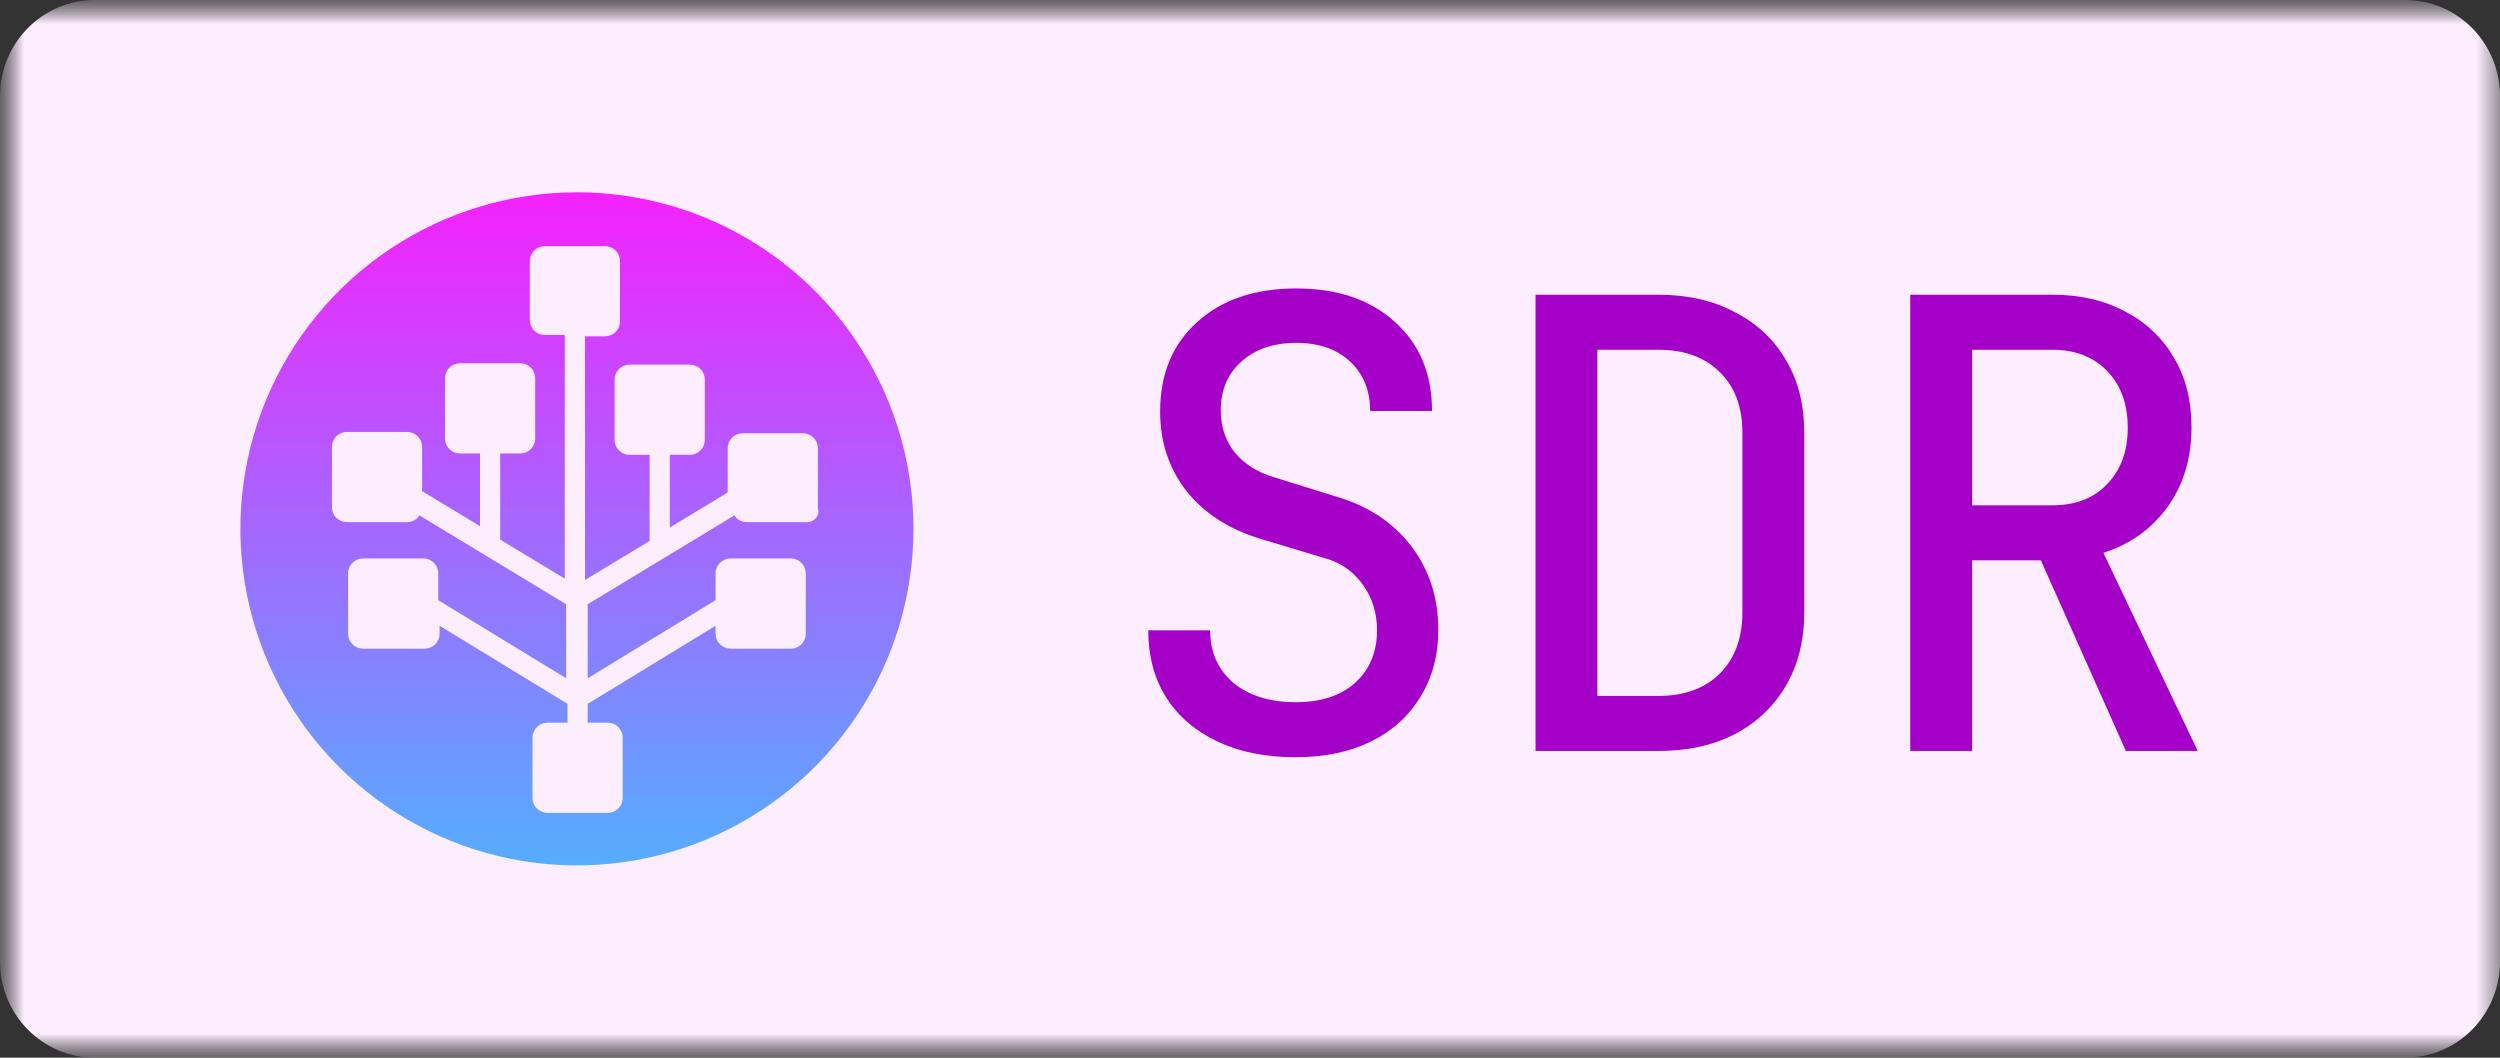
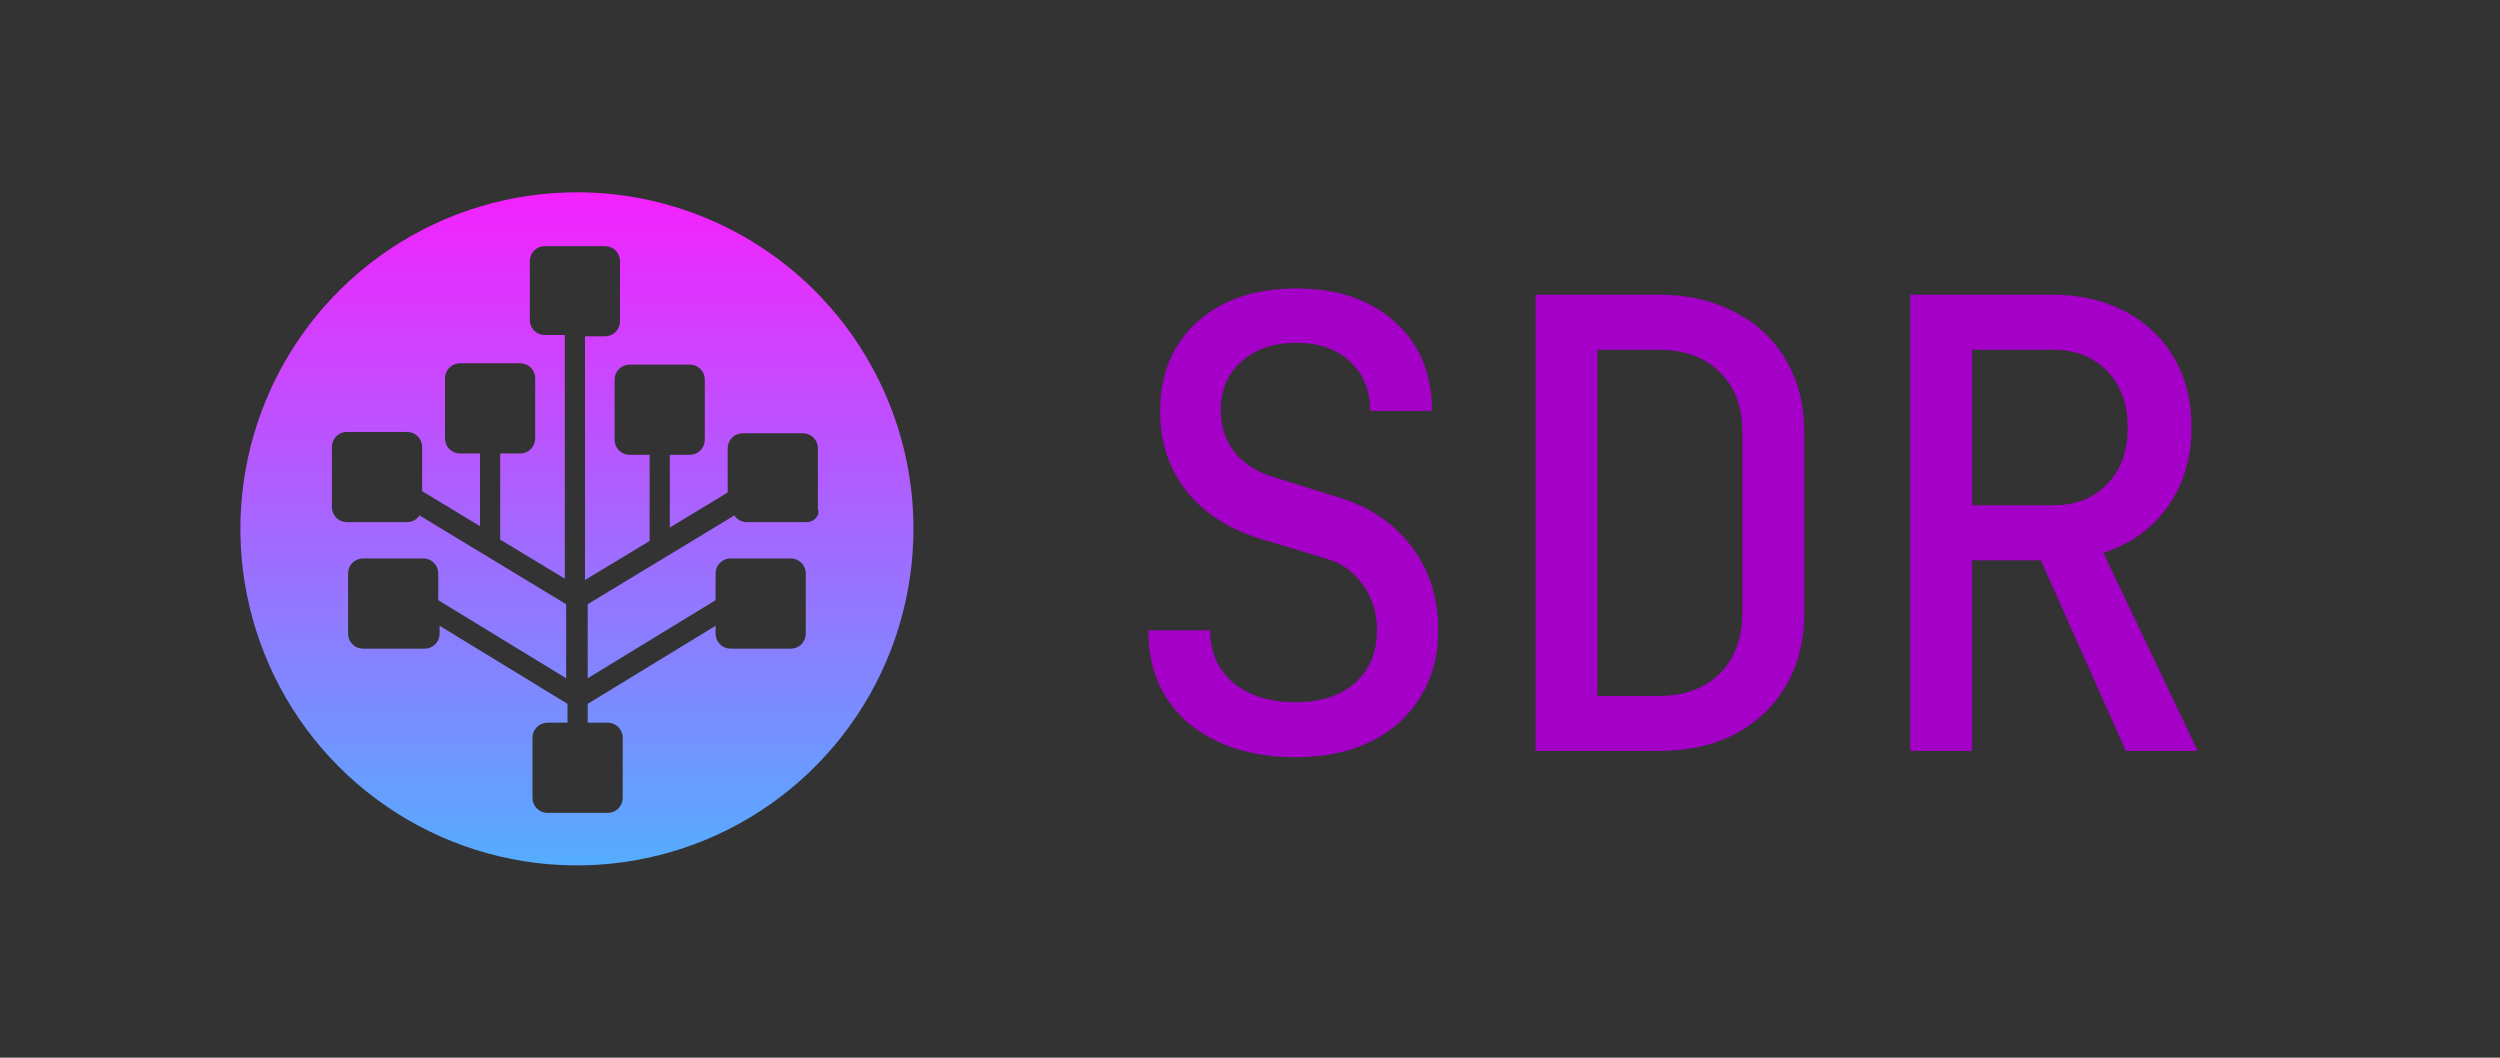
<svg xmlns="http://www.w3.org/2000/svg" width="52" height="22" viewBox="0 0 52 22" fill="none">
  <rect x="0" y="0" width="52" height="22" fill="#333333" stroke="none" />
  <g clip-path="url(#clip0_459_6119)">
    <mask id="mask0_459_6119" style="mask-type:luminance" maskUnits="userSpaceOnUse" x="0" y="0" width="52" height="22">
      <path d="M52 0H0V22H52V0Z" fill="white" />
    </mask>
    <g mask="url(#mask0_459_6119)">
      <mask id="mask1_459_6119" style="mask-type:luminance" maskUnits="userSpaceOnUse" x="0" y="0" width="60" height="22">
        <path d="M60 0H0V22H60V0Z" fill="white" />
      </mask>
      <g mask="url(#mask1_459_6119)">
-         <path d="M50.027 0H1.973C0.883 0 0 0.895 0 2V20C0 21.105 0.883 22 1.973 22H50.027C51.117 22 52 21.105 52 20V2C52 0.895 51.117 0 50.027 0Z" fill="#FDEEFF" />
        <path d="M12 4C10.616 4 9.262 4.411 8.111 5.18C6.96 5.949 6.063 7.042 5.533 8.321C5.003 9.6 4.864 11.008 5.135 12.366C5.405 13.723 6.071 14.971 7.05 15.95C8.029 16.929 9.277 17.595 10.634 17.866C11.992 18.136 13.4 17.997 14.679 17.467C15.958 16.937 17.051 16.04 17.82 14.889C18.59 13.738 19 12.384 19 11C19 9.143 18.262 7.363 16.95 6.05C15.637 4.737 13.857 4 12 4ZM16.788 10.86H15.528C15.477 10.86 15.428 10.848 15.384 10.823C15.339 10.799 15.302 10.763 15.276 10.72L12.224 12.568V14.108L14.884 12.484V11.924C14.885 11.842 14.917 11.765 14.975 11.707C15.033 11.649 15.111 11.617 15.192 11.616H16.452C16.534 11.617 16.611 11.649 16.669 11.707C16.727 11.765 16.759 11.842 16.76 11.924V13.184C16.759 13.265 16.727 13.343 16.669 13.401C16.611 13.459 16.534 13.491 16.452 13.492H15.192C15.111 13.491 15.033 13.459 14.975 13.401C14.917 13.343 14.885 13.265 14.884 13.184V13.016L12.224 14.64V15.032H12.644C12.726 15.033 12.803 15.065 12.861 15.123C12.919 15.181 12.951 15.258 12.952 15.34V16.6C12.951 16.681 12.919 16.759 12.861 16.817C12.803 16.875 12.726 16.907 12.644 16.908H11.384C11.303 16.907 11.225 16.875 11.167 16.817C11.109 16.759 11.077 16.681 11.076 16.6V15.34C11.077 15.258 11.109 15.181 11.167 15.123C11.225 15.065 11.303 15.033 11.384 15.032H11.804V14.64L9.144 13.016V13.184C9.143 13.265 9.111 13.343 9.053 13.401C8.995 13.459 8.917 13.491 8.836 13.492H7.548C7.467 13.491 7.389 13.459 7.331 13.401C7.273 13.343 7.241 13.265 7.24 13.184V11.924C7.241 11.842 7.273 11.765 7.331 11.707C7.389 11.649 7.467 11.617 7.548 11.616H8.808C8.889 11.617 8.967 11.649 9.025 11.707C9.083 11.765 9.115 11.842 9.116 11.924V12.484L11.776 14.108V12.568L8.724 10.72C8.698 10.763 8.66 10.799 8.616 10.823C8.572 10.848 8.522 10.86 8.472 10.86H7.212C7.131 10.859 7.053 10.827 6.995 10.769C6.937 10.711 6.905 10.633 6.904 10.552V9.292C6.905 9.211 6.937 9.133 6.995 9.075C7.053 9.017 7.131 8.985 7.212 8.984H8.472C8.553 8.985 8.631 9.017 8.689 9.075C8.747 9.133 8.779 9.211 8.78 9.292V10.216L9.984 10.944V9.432H9.564C9.483 9.431 9.405 9.399 9.347 9.341C9.289 9.283 9.257 9.205 9.256 9.124V7.864C9.257 7.783 9.289 7.705 9.347 7.647C9.405 7.589 9.483 7.557 9.564 7.556H10.824C10.905 7.557 10.983 7.589 11.041 7.647C11.099 7.705 11.131 7.783 11.132 7.864V9.124C11.131 9.205 11.099 9.283 11.041 9.341C10.983 9.399 10.905 9.431 10.824 9.432H10.404V11.224L11.748 12.036V6.968H11.328C11.246 6.967 11.169 6.935 11.111 6.877C11.053 6.819 11.021 6.741 11.02 6.66V5.428C11.021 5.347 11.053 5.269 11.111 5.211C11.169 5.153 11.246 5.121 11.328 5.12H12.588C12.669 5.121 12.747 5.153 12.805 5.211C12.863 5.269 12.895 5.347 12.896 5.428V6.688C12.895 6.769 12.863 6.847 12.805 6.905C12.747 6.963 12.669 6.995 12.588 6.996H12.168V12.064L13.512 11.252V9.46H13.092C13.011 9.459 12.933 9.427 12.875 9.369C12.817 9.311 12.785 9.233 12.784 9.152V7.892C12.785 7.811 12.817 7.733 12.875 7.675C12.933 7.617 13.011 7.585 13.092 7.584H14.352C14.434 7.585 14.511 7.617 14.569 7.675C14.627 7.733 14.659 7.811 14.66 7.892V9.152C14.659 9.233 14.627 9.311 14.569 9.369C14.511 9.427 14.434 9.459 14.352 9.46H13.932V10.972L15.136 10.244V9.32C15.137 9.239 15.169 9.161 15.227 9.103C15.285 9.045 15.363 9.013 15.444 9.012H16.704C16.785 9.013 16.863 9.045 16.921 9.103C16.979 9.161 17.011 9.239 17.012 9.32V10.58C17.068 10.72 16.928 10.86 16.788 10.86Z" fill="url(#paint0_linear_459_6119)" />
      </g>
    </g>
    <path d="M39.733 15.62V6.13H42.684C43.265 6.13 43.772 6.247 44.205 6.481C44.639 6.706 44.977 7.027 45.219 7.443C45.462 7.85 45.583 8.331 45.583 8.886C45.583 9.527 45.419 10.078 45.089 10.537C44.76 10.996 44.314 11.317 43.75 11.499L45.713 15.62H44.218L42.45 11.655H41.02V15.62H39.733ZM41.02 10.511H42.684C43.17 10.511 43.551 10.364 43.828 10.069C44.114 9.774 44.257 9.384 44.257 8.899C44.257 8.405 44.114 8.011 43.828 7.716C43.542 7.421 43.161 7.274 42.684 7.274H41.02V10.511Z" fill="#A400C8" />
    <path d="M31.939 15.62V6.13H34.486C35.102 6.13 35.635 6.251 36.086 6.494C36.545 6.728 36.9 7.062 37.151 7.495C37.403 7.92 37.529 8.422 37.529 9.003V12.734C37.529 13.315 37.403 13.822 37.151 14.255C36.9 14.688 36.545 15.026 36.086 15.269C35.635 15.503 35.102 15.62 34.486 15.62H31.939ZM33.225 14.476H34.486C35.032 14.476 35.462 14.32 35.773 14.008C36.086 13.696 36.242 13.271 36.242 12.734V9.003C36.242 8.466 36.086 8.045 35.773 7.742C35.462 7.43 35.032 7.274 34.486 7.274H33.225V14.476Z" fill="#A400C8" />
    <path d="M26.939 15.75C26.323 15.75 25.786 15.642 25.327 15.425C24.867 15.208 24.512 14.905 24.261 14.515C24.009 14.116 23.884 13.648 23.884 13.111H25.171C25.171 13.562 25.331 13.926 25.652 14.203C25.981 14.472 26.415 14.606 26.952 14.606C27.472 14.606 27.884 14.472 28.187 14.203C28.49 13.926 28.642 13.562 28.642 13.111C28.642 12.756 28.547 12.444 28.356 12.175C28.165 11.898 27.905 11.711 27.576 11.616L26.237 11.213C25.57 11.014 25.049 10.68 24.677 10.212C24.313 9.744 24.131 9.194 24.131 8.561C24.131 7.781 24.387 7.161 24.898 6.702C25.409 6.234 26.098 6 26.965 6C27.823 6 28.508 6.234 29.019 6.702C29.53 7.161 29.786 7.777 29.786 8.548H28.499C28.499 8.123 28.36 7.781 28.083 7.521C27.805 7.261 27.433 7.131 26.965 7.131C26.488 7.131 26.107 7.261 25.821 7.521C25.535 7.772 25.392 8.11 25.392 8.535C25.392 8.873 25.487 9.163 25.678 9.406C25.877 9.649 26.15 9.822 26.497 9.926L27.875 10.355C28.508 10.554 29.006 10.897 29.37 11.382C29.734 11.867 29.916 12.439 29.916 13.098C29.916 13.635 29.79 14.103 29.539 14.502C29.296 14.901 28.954 15.208 28.512 15.425C28.07 15.642 27.546 15.75 26.939 15.75Z" fill="#A400C8" />
  </g>
  <defs>
    <linearGradient id="paint0_linear_459_6119" x1="12" y1="18.092" x2="12" y2="4" gradientUnits="userSpaceOnUse">
      <stop stop-color="#54AEFF" />
      <stop offset="1" stop-color="#F421FF" />
    </linearGradient>
    <clipPath id="clip0_459_6119">
      <rect width="52" height="22" fill="white" />
    </clipPath>
  </defs>
</svg>